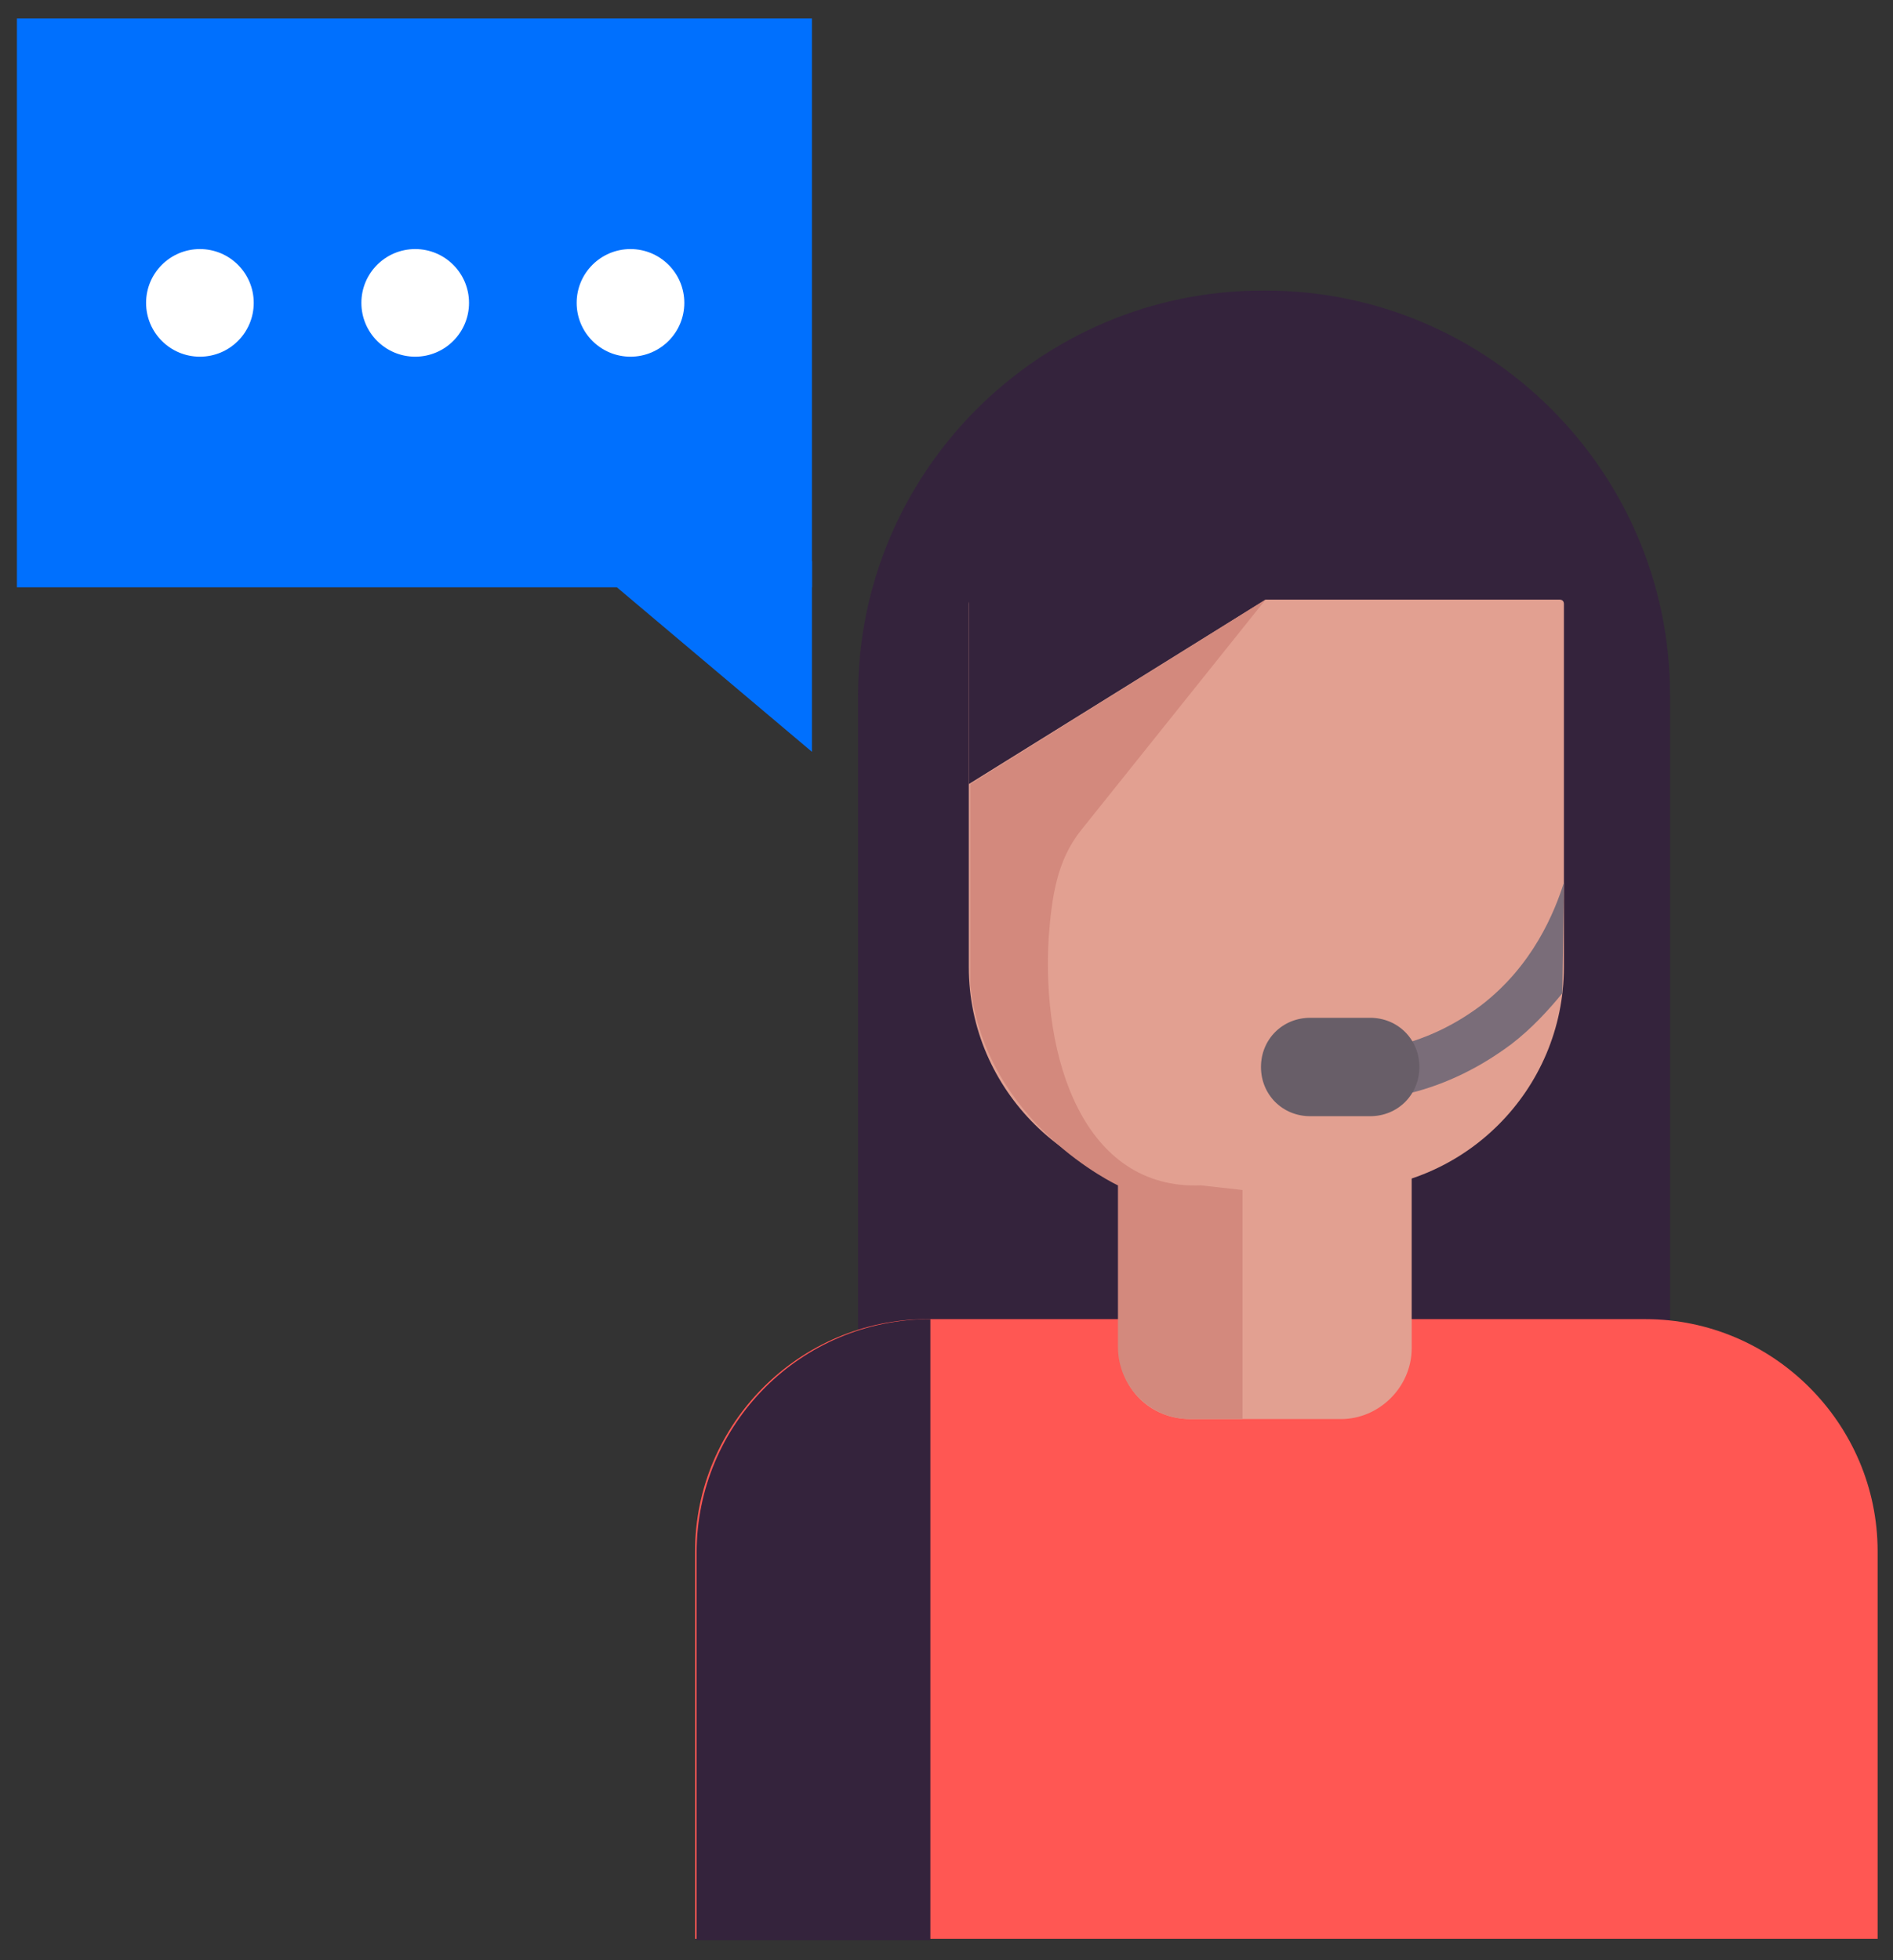
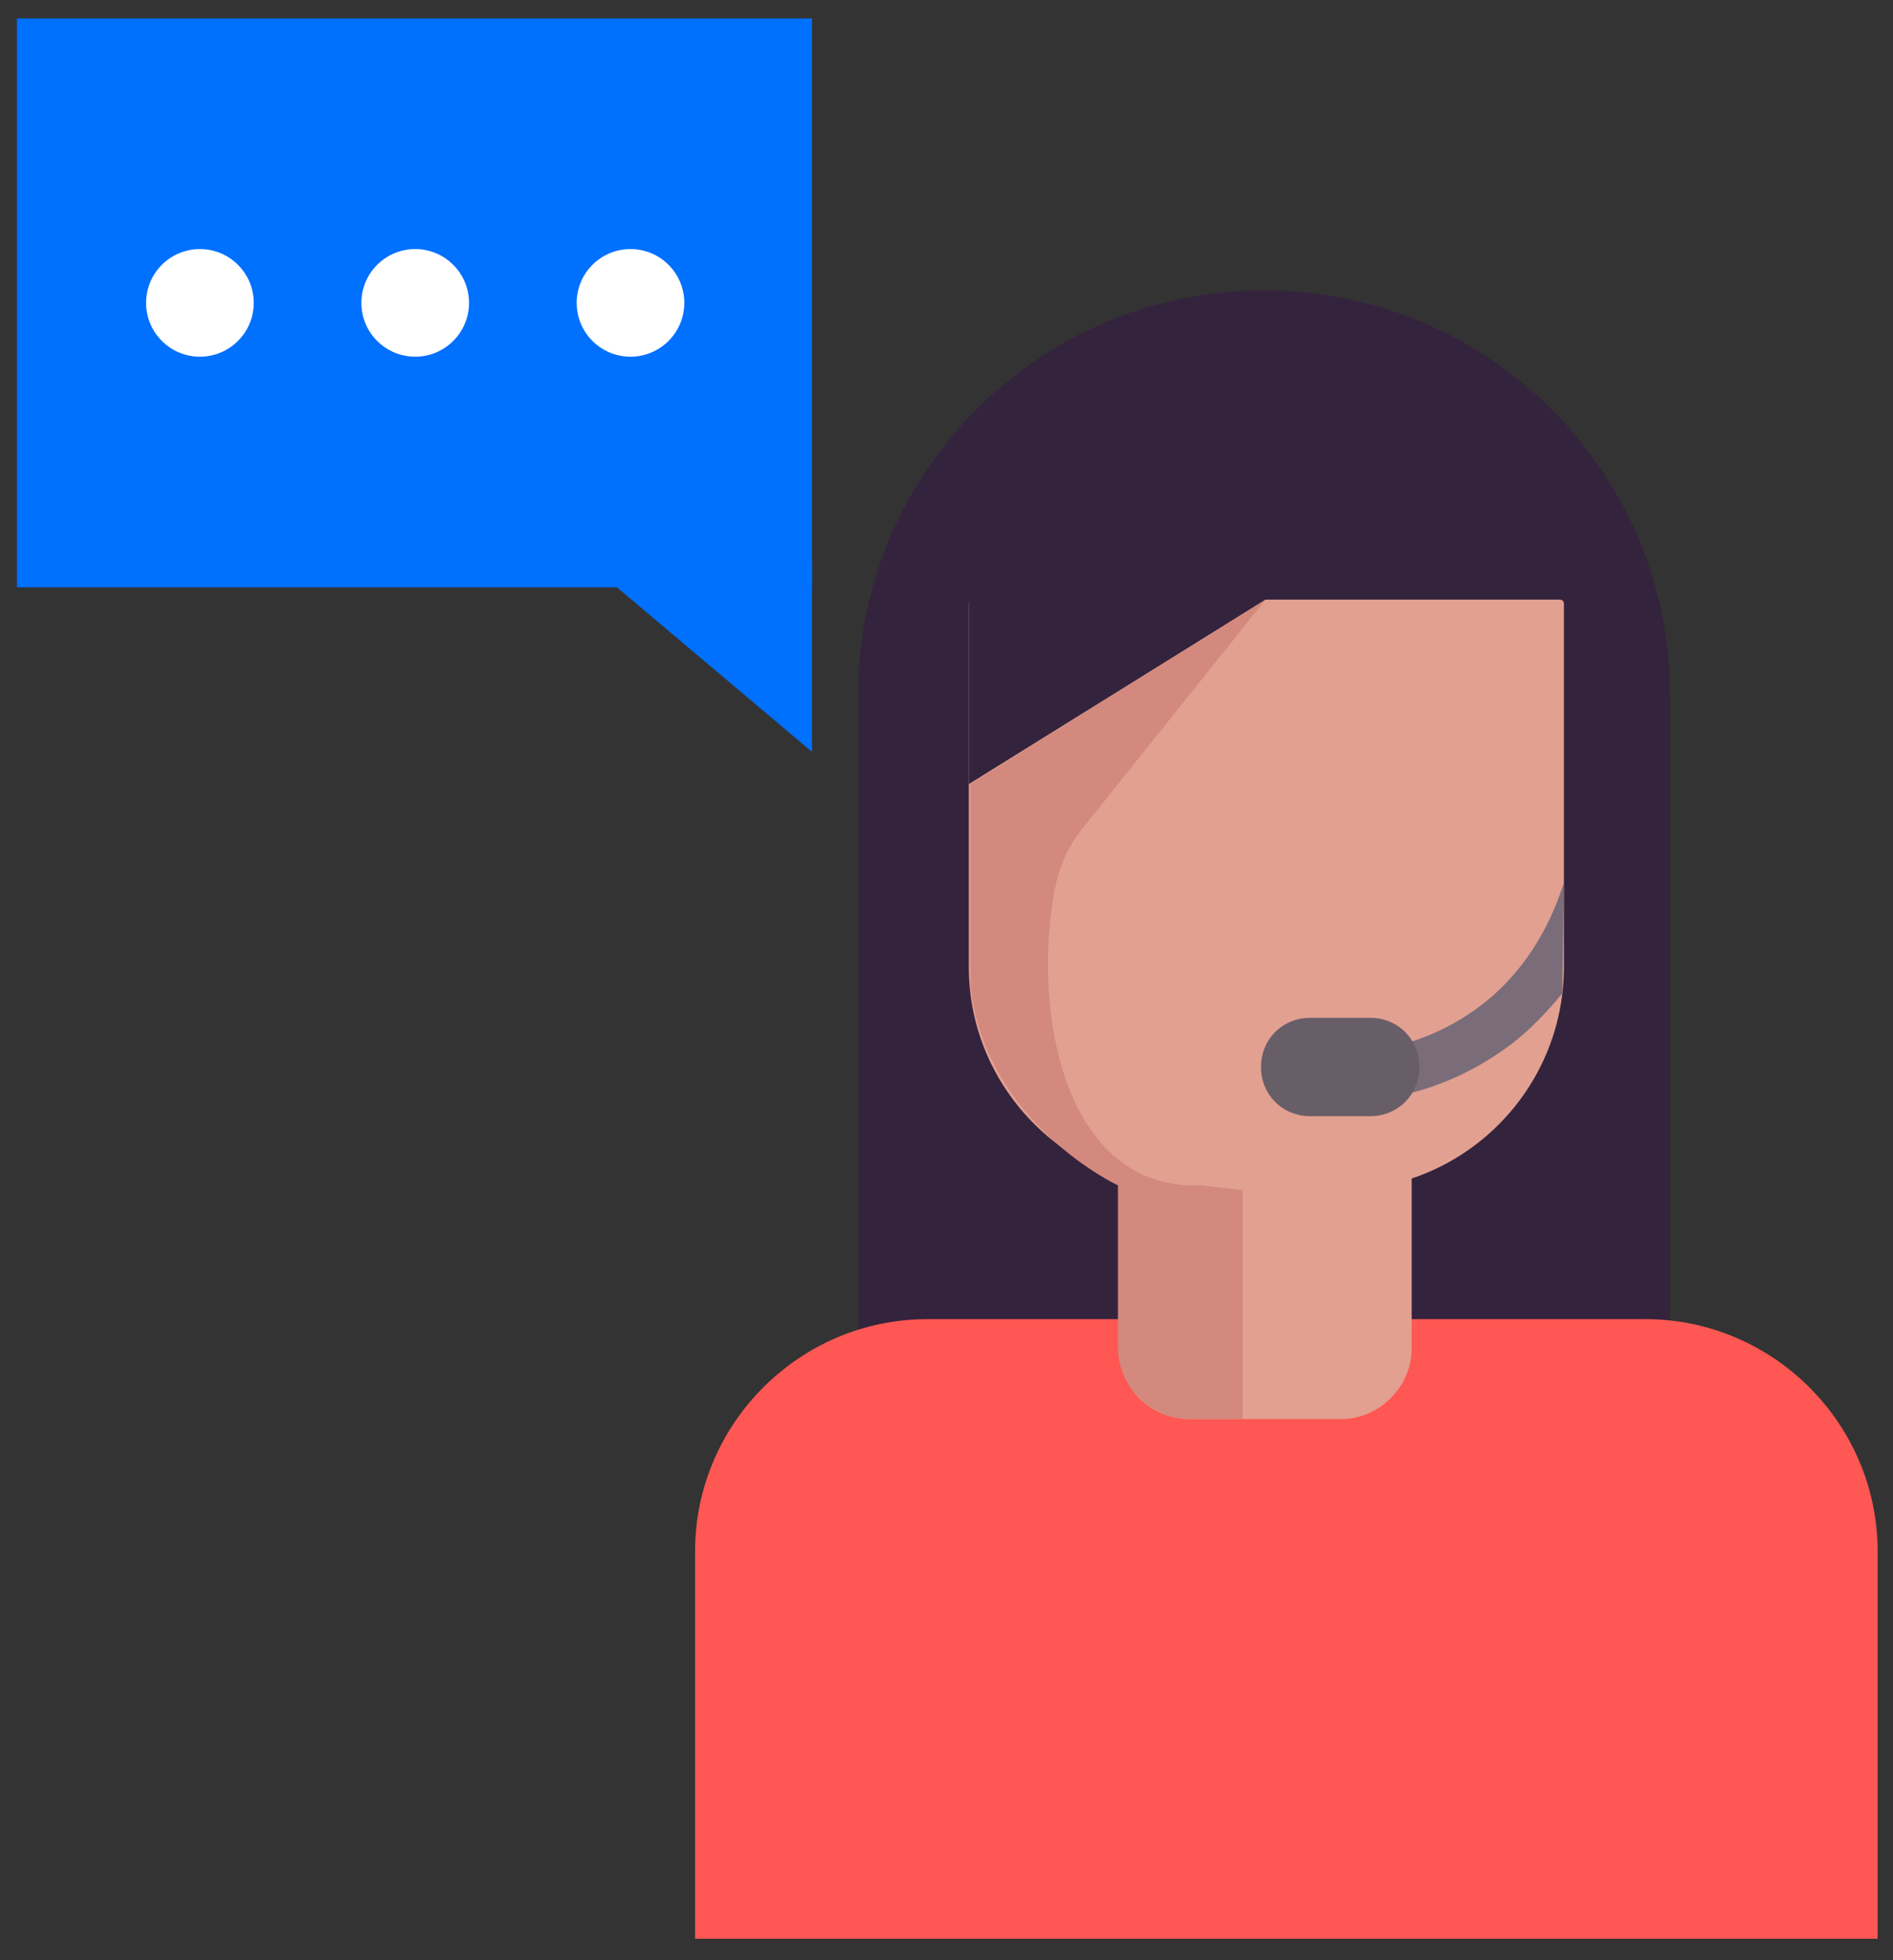
<svg xmlns="http://www.w3.org/2000/svg" version="1.1" id="Layer_1" x="0px" y="0px" viewBox="0 0 123.1 127.5" style="enable-background:new 0 0 123.1 127.5;" xml:space="preserve">
  <rect x="0" y="0" width="123.1" height="127.5" fill="#333333" stroke="none" />
  <style type="text/css">
	.st0{fill:#0070FE;}
	.st1{fill:#34233C;}
	.st2{fill:#E2A091;}
	.st3{fill:#FF5753;}
	.st4{fill:#D3897D;}
	.st5{fill:#FFFFFF;}
	.st6{fill:#7A6D79;}
	.st7{fill:#685E68;}
</style>
  <g>
    <path class="st0" d="M52.8,38.2H1.1v-37h51.7V38.2z" />
    <path class="st0" d="M52.8,48.9V36.5H38.1L52.8,48.9z" />
    <path class="st1" d="M57.2,108.4h50.2c0.7,0,1.2-0.6,1.2-1.2v-62c0-14.5-11.8-26.3-26.3-26.3h-0.2c-14.5,0-26.3,11.8-26.3,26.3v62   C55.9,107.9,56.5,108.4,57.2,108.4z" />
    <path class="st2" d="M77.6,77.4h9.6c8,0,14.5-6.5,14.5-14.5V39.3c0-0.2-0.1-0.3-0.3-0.3H63.3c-0.2,0-0.3,0.1-0.3,0.3v23.6   C63,70.9,69.6,77.4,77.6,77.4z" />
    <path class="st3" d="M45.2,126.1h76.9v-25.2c0-8.3-6.8-15.1-15.1-15.1H60.3c-8.3,0-15.1,6.8-15.1,15.1L45.2,126.1L45.2,126.1z" />
-     <path class="st1" d="M60.5,85.8c-8.4,0-15.2,6.8-15.2,15.2v25.2h15.2V85.8z" />
    <path class="st2" d="M77.4,92.3h9.8c2.5,0,4.6-2.1,4.6-4.6V74.2c0-1.1-0.9-2-2-2h-15c-1.1,0-2,0.9-2,2v13.6   C72.8,90.3,74.8,92.3,77.4,92.3z" />
    <path class="st1" d="M82.3,39L63,51V33.4L82.3,39z" />
    <path class="st4" d="M82.3,39l-12,15c-1.6,2-1.9,4.4-2.1,6.9c-0.5,8,2.3,16.5,9.9,16.2l2.7,0.3v14.9h-3.4c-2.6,0-4.7-2.1-4.7-4.7   V77.1c0,0-8.6-4-9.6-13V51L82.3,39z" />
    <ellipse class="st5" cx="13" cy="19.7" rx="3.5" ry="3.5" />
    <ellipse class="st5" cx="27" cy="19.7" rx="3.5" ry="3.5" />
    <ellipse class="st5" cx="41" cy="19.7" rx="3.5" ry="3.5" />
    <path class="st6" d="M101.7,57.4C101.7,57.4,101.7,57.4,101.7,57.4c-0.6,1.9-2,5.4-5.4,8c-1.6,1.2-3.4,2.1-5.4,2.6   c-0.9,0.2-1.4,1.2-1.2,2c0.2,0.8,0.9,1.2,1.6,1.2c0.1,0,0.3,0,0.4-0.1c2.4-0.6,4.6-1.7,6.6-3.2c1.3-1,2.4-2.2,3.3-3.3   c0-0.1,0-0.3,0-0.4L101.7,57.4z" />
    <path class="st7" d="M89.1,72.6h-3.9c-1.8,0-3.2-1.4-3.2-3.2s1.4-3.2,3.2-3.2h3.9c1.8,0,3.2,1.4,3.2,3.2S90.9,72.6,89.1,72.6z" />
  </g>
</svg>